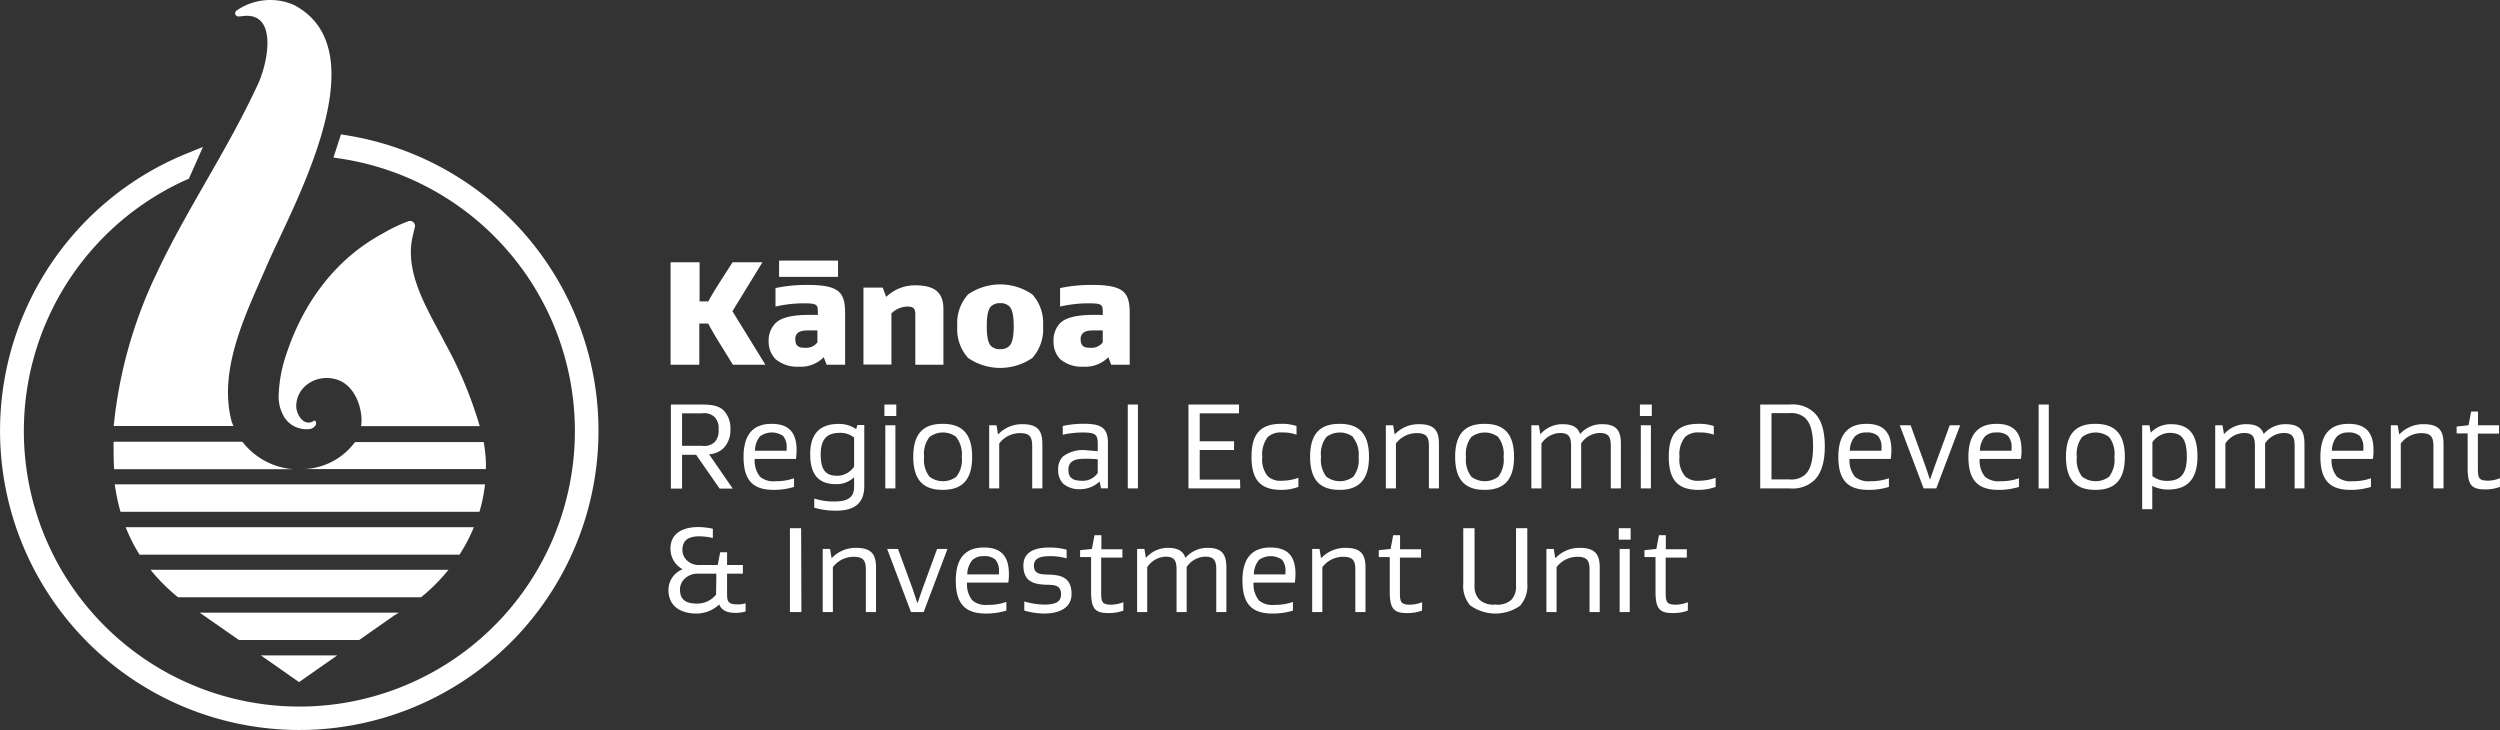
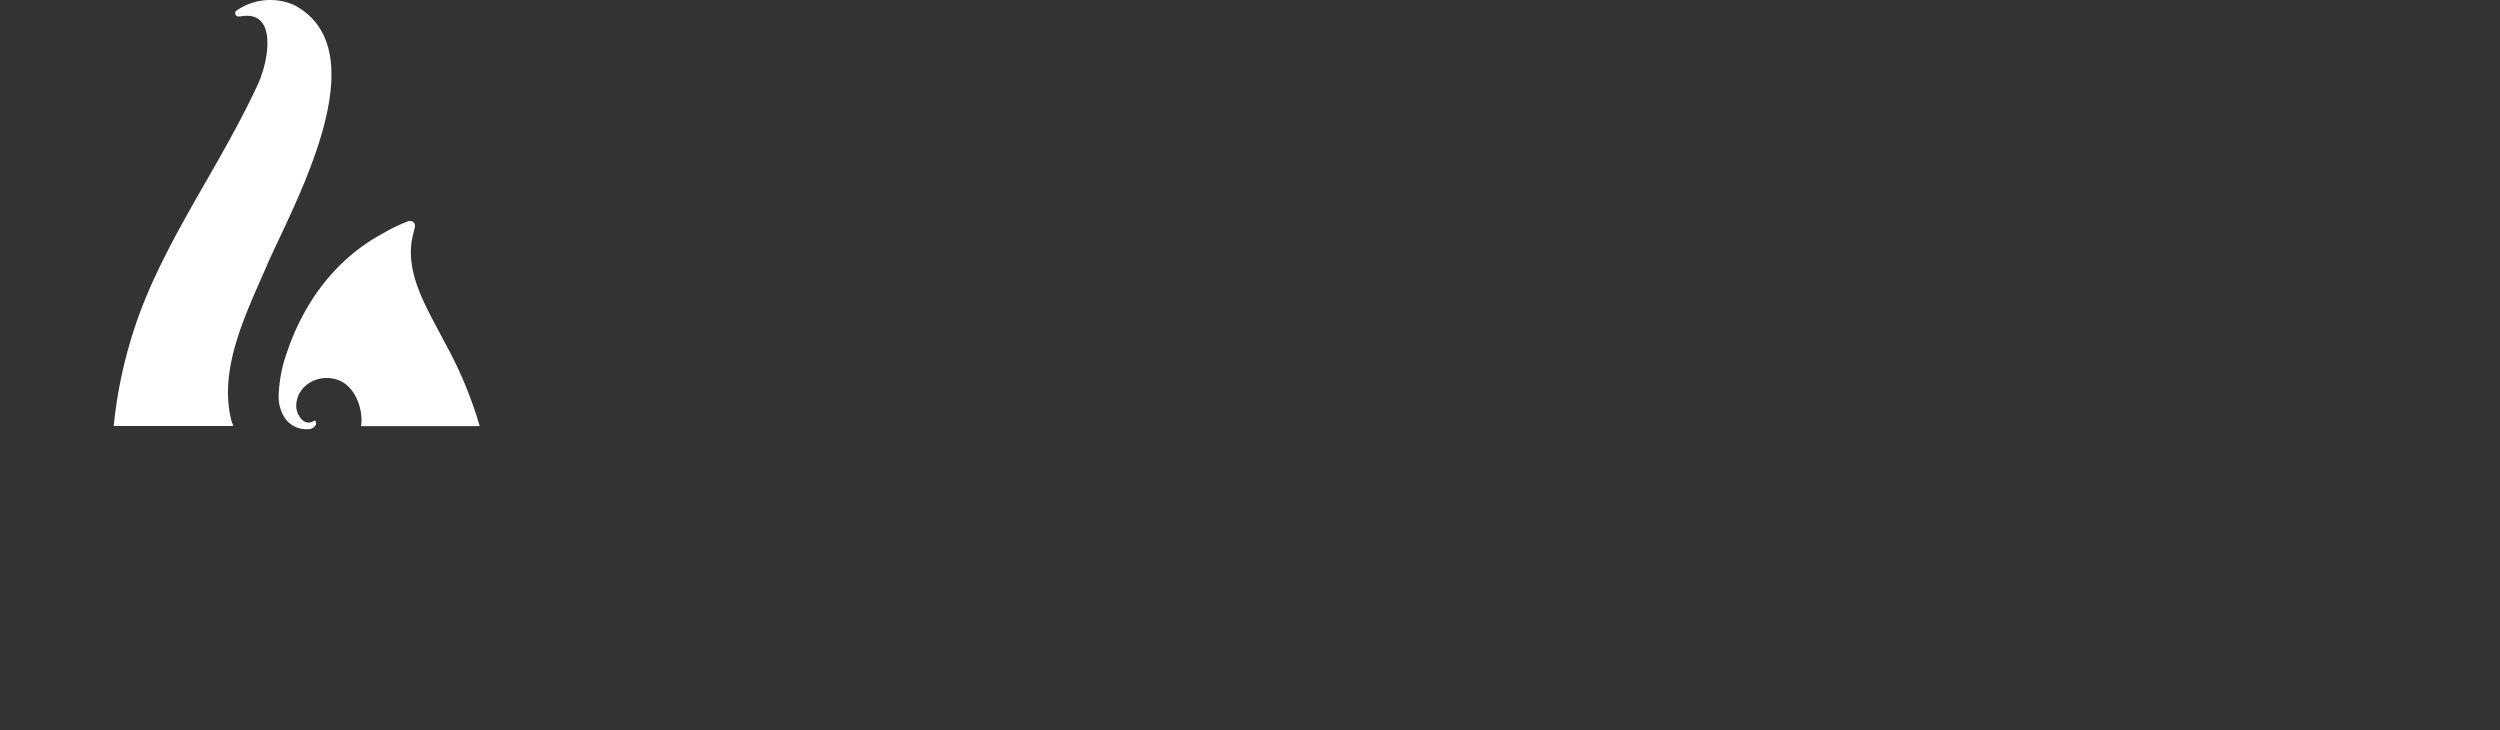
<svg xmlns="http://www.w3.org/2000/svg" width="363.86" height="106.247" viewBox="0 0 363.86 106.247">
  <rect x="0" y="0" width="363.86" height="106.247" fill="#333333" stroke="none" />
  <g id="kanoa" transform="translate(-0.03 -0.003)">
-     <path id="Path_3" data-name="Path 3" d="M50.5,19.7l-.84-.14-1.1,3.37,1.17.18a40.1,40.1,0,1,1-22.56,3.05l.35-.15,2.05-4.62-2.3.93A43.55,43.55,0,1,0,50.5,19.7Z" fill="#fff" />
-     <path id="Path_4" data-name="Path 4" d="M18.32,76.73H69a24.77,24.77,0,0,1-2.09,4H20.34a24.39,24.39,0,0,1-2.02-4ZM35.3,64.29H16.56c0,1.34,0,2.67.08,4H42.69a10.36,10.36,0,0,1-7.39-4ZM25.94,86.93H61.31a26.88,26.88,0,0,0,4-4H21.94a26.41,26.41,0,0,0,4,4ZM17.57,74.49H69.81a22.48,22.48,0,0,0,.81-4H16.73a29,29,0,0,0,.84,4Zm26.79-6.22H70.75v-1a21.88,21.88,0,0,0-.32-2.93H51.7a9.67,9.67,0,0,1-7.34,3.93ZM34.8,93.15H52.31l5.17-3.62.61-.36h-29Zm8.75,6.13,5.56-3.89H38Z" fill="#fff" />
    <path id="Path_5" data-name="Path 5" d="M33.71,61.22c-1.94-7.61,2.21-15.74,5.19-22.64,3.63-8.4,16.64-31.2,3.9-37.86a8.59,8.59,0,0,0-8.38.85.48.48,0,0,0,.48.81h.21c5.31-.91,4.06,6.38,2.47,9.86C33,22.12,27.22,30.41,22.8,39.84A66.53,66.53,0,0,0,16.58,62H34A7.81,7.81,0,0,1,33.71,61.22ZM64.8,49.92c-2.43-4.74-6-10.14-4.69-15.6l.3-1.25a.73.73,0,0,0-1-.85A23.15,23.15,0,0,0,55.72,34C48.88,37.67,44.2,44.07,41.78,51.34a20.45,20.45,0,0,0-1.19,6.14,5.71,5.71,0,0,0,.94,3.43,3.8,3.8,0,0,0,3.25,1.56A1.29,1.29,0,0,0,46,61.83c.08-.13,0-.75-.24-.59-1.59,1-2.58-1.05-2.61-2-.09-3,3.09-5,6.1-3.93,2.32.86,3.4,3.71,3.4,5.88a4.58,4.58,0,0,1-.08.83H69.85a59.75,59.75,0,0,0-5.05-12.1Z" fill="#fff" />
-     <path id="Path_6" data-name="Path 6" d="M106.63,45.3l4.8,7.79H106.7l-1.85-3c-.38-.59-1.41-2.33-1.74-3h-1.3v6H97.63V38.17h4.22v5.7h1.28c.37-.77,1.36-2.31,1.69-2.84l1.83-2.86H111Zm12.43.55v-.42c0-1.06-.07-1.28-2-1.28a18.57,18.57,0,0,0-4.16.47V41.93a22.12,22.12,0,0,1,4.54-.46c4.68,0,5.59,1,5.59,4.11v7.51h-2.69l-.42-1.1a4.63,4.63,0,0,1-3.57,1.38,4.91,4.91,0,0,1-3.45-1.1,3.63,3.63,0,0,1-1-2.57,3.58,3.58,0,0,1,1-2.66c.92-.91,2.71-1.21,5-1.21.28,0,.68,0,1.16.02ZM122,40.3h-8.58V37.93H122Zm-3,7.79h-1.24c-.94,0-1.36.13-1.67.42a1.15,1.15,0,0,0-.31.85c0,1.1.6,1.26,1.39,1.26a2.06,2.06,0,0,0,1.83-.79Zm10.05-4.91a6,6,0,0,1,4.13-1.65c2.82,0,4.16.95,4.16,3.5v8.06h-4.09V45.72c0-.88-.37-1.1-1.17-1.1a3.42,3.42,0,0,0-2.31,1v7.44H125.7V41.86h2.8l.5,1.32Zm21.23,8.92a8.26,8.26,0,0,1-9.35,0,6.21,6.21,0,0,1-1.57-4.62,6.22,6.22,0,0,1,1.57-4.63,8.26,8.26,0,0,1,9.35,0,6.21,6.21,0,0,1,1.56,4.63,6.2,6.2,0,0,1-1.56,4.62Zm-3.35-7.51a1.76,1.76,0,0,0-1.32-.46,1.81,1.81,0,0,0-1.34.46c-.44.44-.62,1.37-.62,2.89s.18,2.44.62,2.88a1.81,1.81,0,0,0,1.34.46,1.76,1.76,0,0,0,1.32-.46c.44-.44.64-1.37.64-2.88S147.37,45,146.93,44.59Zm13.6,1.26v-.42c0-1.06-.07-1.28-2.05-1.28a18.57,18.57,0,0,0-4.16.47V41.93a22.119,22.119,0,0,1,4.54-.46c4.68,0,5.59,1,5.59,4.11v7.51h-2.69l-.42-1.1a4.63,4.63,0,0,1-3.57,1.38,4.91,4.91,0,0,1-3.45-1.1,3.63,3.63,0,0,1-.95-2.57,3.58,3.58,0,0,1,.95-2.66c.92-.91,2.71-1.21,4.95-1.21.38,0,.73,0,1.26.02Zm0,2.24h-1.24c-.94,0-1.36.13-1.67.42a1.15,1.15,0,0,0-.31.85c0,1.1.6,1.26,1.39,1.26a2.06,2.06,0,0,0,1.83-.79ZM105.41,59.8a3.7,3.7,0,0,1,.92,2.72,3.66,3.66,0,0,1-1,2.71,3.27,3.27,0,0,1-2.1.89l3.45,5h-1.91l-3.42-4.92H99.3v4.92H97.67V58.88h4.48c1.64,0,2.59.23,3.26.92Zm-6.11.36v4.73h2.92a2.2,2.2,0,0,0,1.84-.56,2.44,2.44,0,0,0,.56-1.81,2.4,2.4,0,0,0-.56-1.8,2.2,2.2,0,0,0-1.84-.56Zm10.57,6.64a3.75,3.75,0,0,0,.77,2.58,3,3,0,0,0,2.24.66,7.78,7.78,0,0,0,2.72-.43v1.26a9.86,9.86,0,0,1-3,.43c-3.06,0-4.35-1.49-4.35-4.81,0-3.58,1.71-4.8,4.08-4.8,2.58,0,3.64,1.33,3.64,3.85a11.342,11.342,0,0,1-.09,1.26Zm.77-3.28a3.35,3.35,0,0,0-.73,2.08h4.61v-.38a2.44,2.44,0,0,0-.52-1.77,2.92,2.92,0,0,0-3.37.07Zm15.18,7.24c0,3.15-2.32,3.57-4.2,3.57a10.62,10.62,0,0,1-3.08-.44V72.56a9.13,9.13,0,0,0,2.92.43c1.77,0,2.88-.46,2.88-2.1V69.47a3.69,3.69,0,0,1-2.63,1c-2.49,0-3.76-1.33-3.76-4.37s1.47-4.4,4.17-4.4a4.41,4.41,0,0,1,2.52.76l.18-.6h1Zm-1.48-7.07a3.14,3.14,0,0,0-2.07-.69c-1.69,0-2.79.72-2.79,3.14s.83,3.11,2.45,3.11a3,3,0,0,0,2.41-1.33Zm6.14-3.14h-1.73V58.88h1.73Zm-.13,10.54h-1.47V61.9h1.47Zm6.88.21c-2.57,0-4.28-1.17-4.28-4.81s1.71-4.8,4.28-4.8,4.29,1.17,4.29,4.8S139.81,71.3,137.23,71.3Zm2-7.69a3.24,3.24,0,0,0-3.92,0,4,4,0,0,0-.78,2.88,4,4,0,0,0,.78,2.89,3.24,3.24,0,0,0,3.92,0,4,4,0,0,0,.78-2.89,4,4,0,0,0-.82-2.88Zm6.1-.41a4.74,4.74,0,0,1,3.49-1.46c2.25,0,2.92.94,2.92,2.86v6.49h-1.48V64.91c0-1.37-.41-1.87-1.8-1.87a3.78,3.78,0,0,0-3,1.51v6.54H144V61.9h1.07l.21,1.3Zm14.47,2.47V64.53c0-1.4-.48-1.58-2.3-1.58a13.64,13.64,0,0,0-2.79.32V62a14.269,14.269,0,0,1,3-.32c2.38,0,3.57.45,3.57,2.72v6.68h-1l-.21-1a4.09,4.09,0,0,1-2.86,1.12,3.54,3.54,0,0,1-2.45-.81,2.76,2.76,0,0,1-.72-2,2.6,2.6,0,0,1,.7-1.95,4.83,4.83,0,0,1,3.4-.91Zm0,1.18c-.72-.07-1.42-.08-1.62-.08-1.51,0-1.91.19-2.32.59a1.5,1.5,0,0,0-.32,1.13c0,1.16.82,1.48,1.89,1.48a2.6,2.6,0,0,0,2.37-1.13Zm5.85,4.24h-1.48V58.88h1.48Zm14.89,0H173V58.88h7.36v1.28h-5.72v4.07h5V65.5h-5v4.31h5.87Zm8.46-.22a7.13,7.13,0,0,1-2.52.43c-3,0-4.3-1.47-4.3-4.81,0-2.88.92-4.8,4.3-4.8a6.62,6.62,0,0,1,2.25.32v1.26a5.65,5.65,0,0,0-2.08-.32,2.78,2.78,0,0,0-2.09.65,4.06,4.06,0,0,0-.81,2.89,3.76,3.76,0,0,0,.84,2.87,2.77,2.77,0,0,0,2.06.61,7,7,0,0,0,2.35-.43Zm6,.43c-2.58,0-4.29-1.17-4.29-4.81s1.71-4.8,4.29-4.8,4.28,1.17,4.28,4.8S197.53,71.3,195,71.3Zm2-7.69a3.26,3.26,0,0,0-3.93,0,4,4,0,0,0-.77,2.88,4.05,4.05,0,0,0,.77,2.89,3.26,3.26,0,0,0,3.93,0,4.05,4.05,0,0,0,.77-2.89,4,4,0,0,0-.85-2.88Zm6.05-.41a4.76,4.76,0,0,1,3.5-1.46c2.25,0,2.91.94,2.91,2.86v6.49H208V64.91c0-1.37-.42-1.87-1.8-1.87a3.8,3.8,0,0,0-3,1.51v6.54h-1.47V61.9h1.06l.22,1.3Zm13.05,8.1c-2.57,0-4.28-1.17-4.28-4.81s1.71-4.8,4.28-4.8,4.29,1.17,4.29,4.8S218.68,71.3,216.1,71.3Zm2-7.69a3.26,3.26,0,0,0-3.93,0,4,4,0,0,0-.77,2.88,4.05,4.05,0,0,0,.77,2.89,3.26,3.26,0,0,0,3.93,0,4.05,4.05,0,0,0,.77-2.89,4,4,0,0,0-.8-2.88Zm11.9-.43a4.16,4.16,0,0,1,3.21-1.44c2.1,0,2.73.94,2.73,2.86v6.49h-1.47v-6.2c0-1.37-.38-1.87-1.62-1.87a3.37,3.37,0,0,0-2.69,1.51v6.56h-1.47v-6.2c0-1.37-.38-1.87-1.62-1.87a3.4,3.4,0,0,0-2.69,1.53v6.54h-1.47V61.9H224l.22,1.3a4.24,4.24,0,0,1,3.23-1.46c1.49,0,2.25.49,2.55,1.44Zm10.44-2.63h-1.73V58.88h1.73Zm-.13,10.54h-1.47V61.9h1.47Zm9.42-.22a7.17,7.17,0,0,1-2.52.43c-3,0-4.3-1.47-4.3-4.81,0-2.88.91-4.8,4.3-4.8a6.66,6.66,0,0,1,2.25.32v1.26a5.73,5.73,0,0,0-2.09-.32,2.8,2.8,0,0,0-2.09.65,4.06,4.06,0,0,0-.81,2.89,3.76,3.76,0,0,0,.85,2.87,2.74,2.74,0,0,0,2.05.61,7.09,7.09,0,0,0,2.36-.43Zm14.38-.99a4.6,4.6,0,0,1-3.56,1.21h-4.33V58.88h4.33a4.57,4.57,0,0,1,3.56,1.21c1,1,1.51,2.59,1.51,4.89S265.1,68.89,264.11,69.88Zm-1.29-9a3.08,3.08,0,0,0-2.31-.75h-2.65v9.65h2.65a3,3,0,0,0,2.31-.76c.72-.72,1.09-2,1.09-4.07s-.37-3.32-1.09-4.04Zm6.4,5.92a3.7,3.7,0,0,0,.78,2.58,3,3,0,0,0,2.23.66,7.78,7.78,0,0,0,2.72-.43v1.26a9.79,9.79,0,0,1-3,.43c-3.06,0-4.36-1.49-4.36-4.81,0-3.58,1.71-4.8,4.09-4.8,2.57,0,3.63,1.33,3.63,3.85a11.342,11.342,0,0,1-.09,1.26Zm.78-3.28a3.29,3.29,0,0,0-.74,2.08h4.61v-.38a2.44,2.44,0,0,0-.52-1.77,2.32,2.32,0,0,0-1.67-.5,2.28,2.28,0,0,0-1.68.57Zm11.89,3.59,1.91-5.21h1.52l-3.48,9.19H280l-3.47-9.19h1.58L280,67.11c.34.92.69,2,.92,2.7.29-.72.63-1.81.97-2.7Zm6.27-.31a3.65,3.65,0,0,0,.77,2.58,3,3,0,0,0,2.23.66,7.72,7.72,0,0,0,2.72-.43v1.26a9.75,9.75,0,0,1-3,.43c-3.06,0-4.36-1.49-4.36-4.81,0-3.58,1.72-4.8,4.09-4.8,2.58,0,3.64,1.33,3.64,3.85a6.9,6.9,0,0,1-.09,1.26Zm.77-3.28a3.35,3.35,0,0,0-.74,2.08h4.61v-.38a2.44,2.44,0,0,0-.52-1.77,2.35,2.35,0,0,0-1.68-.5A2.28,2.28,0,0,0,288.93,63.52Zm9.29,7.57h-1.48V58.88h1.48Zm6.78.21c-2.57,0-4.28-1.17-4.28-4.81s1.71-4.8,4.28-4.8,4.29,1.17,4.29,4.8S307.6,71.3,305,71.3Zm2-7.69a3.26,3.26,0,0,0-3.93,0,4,4,0,0,0-.77,2.88,4.05,4.05,0,0,0,.77,2.89,3.26,3.26,0,0,0,3.93,0,4.05,4.05,0,0,0,.77-2.89,4,4,0,0,0-.77-2.88Zm9-1.87c2.59,0,3.86,1.41,3.86,4.7s-1.46,4.81-4.27,4.81a4.77,4.77,0,0,1-2.31-.54v3.4h-1.47V61.9h1.06l.18,1.08A4,4,0,0,1,316,61.74Zm-2.7,7.56a3.32,3.32,0,0,0,2.13.69c1.8,0,2.88-.81,2.88-3.5S317.5,63,315.77,63a3.18,3.18,0,0,0-2.47,1.35Zm16.19-6.12a4.16,4.16,0,0,1,3.2-1.44c2.11,0,2.74.94,2.74,2.86v6.49H334v-6.2c0-1.37-.38-1.87-1.62-1.87a3.34,3.34,0,0,0-2.68,1.51v6.56h-1.48v-6.2c0-1.37-.38-1.87-1.62-1.87a3.37,3.37,0,0,0-2.68,1.53v6.54h-1.48V61.9h1.06l.22,1.3a4.22,4.22,0,0,1,3.22-1.46c1.5,0,2.25.49,2.56,1.44Zm9.89,3.62a3.7,3.7,0,0,0,.78,2.58,3,3,0,0,0,2.23.66,7.75,7.75,0,0,0,2.72-.43v1.26a9.75,9.75,0,0,1-3,.43c-3.06,0-4.36-1.49-4.36-4.81,0-3.58,1.71-4.8,4.09-4.8,2.57,0,3.64,1.33,3.64,3.85a6.9,6.9,0,0,1-.09,1.26Zm.78-3.28a3.29,3.29,0,0,0-.74,2.08H344v-.38a2.48,2.48,0,0,0-.52-1.77,2.35,2.35,0,0,0-1.68-.5,2.28,2.28,0,0,0-1.64.57Zm9.11-.32a4.73,4.73,0,0,1,3.49-1.46c2.25,0,2.91.94,2.91,2.86v6.49H354.2V64.91c0-1.37-.42-1.87-1.8-1.87a3.77,3.77,0,0,0-2.95,1.51v6.54H348V61.9h1l.22,1.3Zm14.61,7.67a6,6,0,0,1-2.21.36c-1.93,0-2.49-.67-2.49-3.15v-5h-1.6v-1l1.73-.18.38-2h1v2h3.06v1.21h-3.08v5c0,1.4.09,1.85,1.46,1.85a4.77,4.77,0,0,0,1.76-.36ZM101.38,89.3c-2.2,0-4.06-1-4.06-3.44a3.23,3.23,0,0,1,2.06-3,3.42,3.42,0,0,1-1.77-3c0-2,1.43-3.11,4-3.15a10.48,10.48,0,0,1,2.17.25V78.3a9.49,9.49,0,0,0-1.94-.24c-2,0-2.49.9-2.49,2a2.09,2.09,0,0,0,.62,1.47,2.47,2.47,0,0,0,1.89.71h2.63l.36-1.86h1v1.86h2.3V83.5h-2.3v2.94c0,1.26.27,1.53,1.64,1.53a4.12,4.12,0,0,0,1.06-.16V89a5.16,5.16,0,0,1-1.55.2c-1.33,0-2-.5-2.29-1.22A4.86,4.86,0,0,1,101.38,89.3Zm2.91-5.8h-2.64a2.68,2.68,0,0,0-2,.76A2.13,2.13,0,0,0,99,85.85c0,1.44.88,2,2.43,2a3.5,3.5,0,0,0,2.82-1.31Zm12.38,5.59H115V76.88h1.63Zm4.45-7.89a4.74,4.74,0,0,1,3.49-1.46c2.25,0,2.92.94,2.92,2.86v6.49h-1.48V82.91c0-1.37-.41-1.87-1.8-1.87a3.78,3.78,0,0,0-3,1.51v6.54h-1.48V79.9h1.07l.21,1.3Zm13.39,3.91,1.91-5.21h1.51l-3.47,9.19h-1.84l-3.47-9.19h1.58l1.91,5.21c.34.92.68,2,.92,2.7C133.83,87.09,134.17,86,134.51,85.11Zm6.27-.31a3.65,3.65,0,0,0,.77,2.58,3,3,0,0,0,2.23.66,7.75,7.75,0,0,0,2.72-.43v1.26a9.749,9.749,0,0,1-3,.43c-3.06,0-4.36-1.49-4.36-4.81,0-3.58,1.71-4.8,4.09-4.8,2.57,0,3.64,1.33,3.64,3.85a6.9,6.9,0,0,1-.09,1.26Zm.77-3.28a3.35,3.35,0,0,0-.74,2.08h4.61v-.38a2.48,2.48,0,0,0-.52-1.77,2.35,2.35,0,0,0-1.68-.5,2.28,2.28,0,0,0-1.67.57Zm12.91,4.97c0-1.36-1-1.35-2.11-1.38-1.4-.06-3.37-.18-3.37-2.79,0-2.07,1.78-2.63,3.8-2.63a9.29,9.29,0,0,1,2.49.32v1.26a8.61,8.61,0,0,0-2.52-.32c-1.5,0-2.24.43-2.24,1.37,0,1.26,1,1.28,2.11,1.31,1.4.05,3.37.16,3.37,2.81,0,2.09-1.86,2.86-4,2.86a10.719,10.719,0,0,1-2.88-.43V87.54A10.77,10.77,0,0,0,152,88c1.93,0,2.46-.57,2.46-1.51Zm9.07,2.38a6,6,0,0,1-2.22.36c-1.92,0-2.48-.67-2.48-3.15v-5h-1.6v-1l1.72-.18.38-2h1v2.05h3.06v1.21H160.3v5c0,1.4.09,1.85,1.46,1.85a4.86,4.86,0,0,0,1.77-.36Zm9.05-7.69a4.16,4.16,0,0,1,3.21-1.44c2.1,0,2.73.94,2.73,2.86v6.49h-1.47v-6.2c0-1.37-.38-1.87-1.62-1.87a3.37,3.37,0,0,0-2.69,1.51v6.56h-1.47v-6.2c0-1.37-.38-1.87-1.62-1.87A3.4,3.4,0,0,0,167,82.55v6.54h-1.47V79.9h1.06l.22,1.3A4.24,4.24,0,0,1,170,79.74c1.49,0,2.25.49,2.55,1.44Zm9.9,3.62a3.75,3.75,0,0,0,.77,2.58,3,3,0,0,0,2.24.66,7.78,7.78,0,0,0,2.72-.43v1.26a9.86,9.86,0,0,1-3,.43c-3.06,0-4.35-1.49-4.35-4.81,0-3.58,1.71-4.8,4.08-4.8,2.58,0,3.64,1.33,3.64,3.85a11.342,11.342,0,0,1-.09,1.26Zm.77-3.28a3.35,3.35,0,0,0-.73,2.08h4.6v-.38a2.44,2.44,0,0,0-.52-1.77,2.92,2.92,0,0,0-3.37.07Zm9.11-.32a4.76,4.76,0,0,1,3.49-1.46c2.25,0,2.92.94,2.92,2.86v6.49h-1.48V82.91c0-1.37-.41-1.87-1.8-1.87a3.8,3.8,0,0,0-3,1.51v6.54h-1.48V79.9h1.07l.21,1.3ZM207,88.87a6,6,0,0,1-2.22.36c-1.92,0-2.48-.67-2.48-3.15v-5h-1.6v-1l1.72-.18.38-2h1v2.05h3.06v1.21h-3.08v5c0,1.4.09,1.85,1.46,1.85a4.86,4.86,0,0,0,1.77-.36Zm7.05-.7A4.35,4.35,0,0,1,213,84.93V76.88h1.64v8.37a2.78,2.78,0,0,0,.68,2,2.94,2.94,0,0,0,2.32.74A3,3,0,0,0,220,87.3a2.78,2.78,0,0,0,.68-2V76.88h1.64v8.05a4.35,4.35,0,0,1-1.06,3.24,6.25,6.25,0,0,1-7.17,0Zm12.4-6.97a4.76,4.76,0,0,1,3.49-1.46c2.25,0,2.92.94,2.92,2.86v6.49h-1.48V82.91c0-1.37-.41-1.87-1.8-1.87a3.8,3.8,0,0,0-3,1.51v6.54H225.1V79.9h1.07l.21,1.3Zm10.91-2.65h-1.73V76.88h1.73Zm-.13,10.54h-1.47V79.9h1.47Zm8.45-.22a6,6,0,0,1-2.22.36c-1.92,0-2.48-.67-2.48-3.15v-5h-1.61v-1l1.73-.18.38-2h1v2.05h3.06v1.21h-3.08v5c0,1.4.09,1.85,1.46,1.85a4.86,4.86,0,0,0,1.77-.36Z" fill="#fff" />
  </g>
</svg>